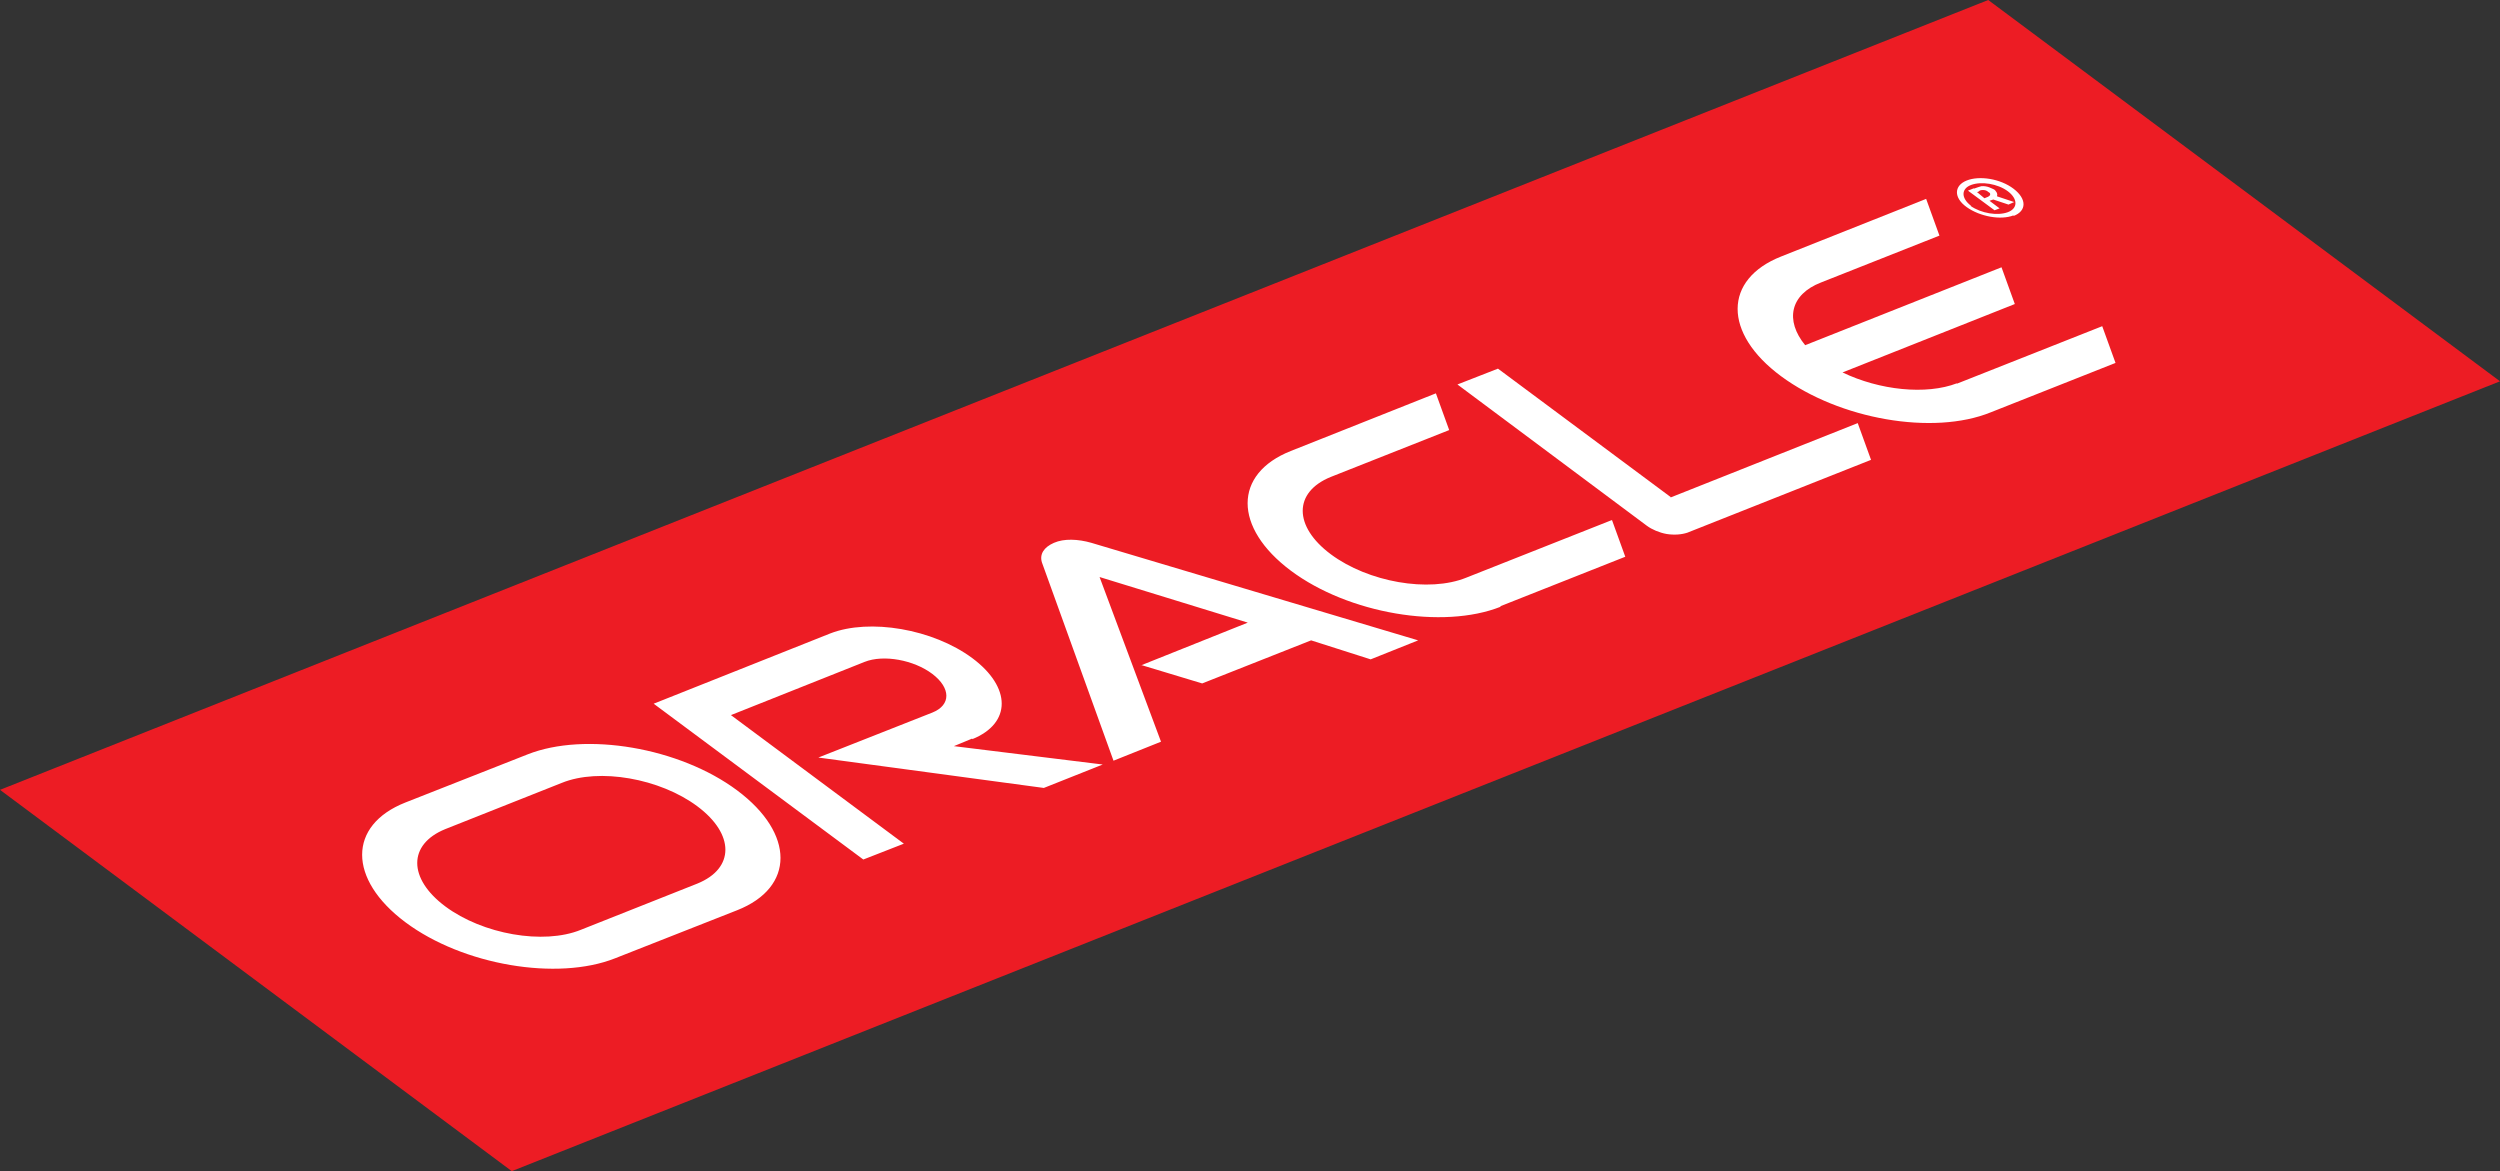
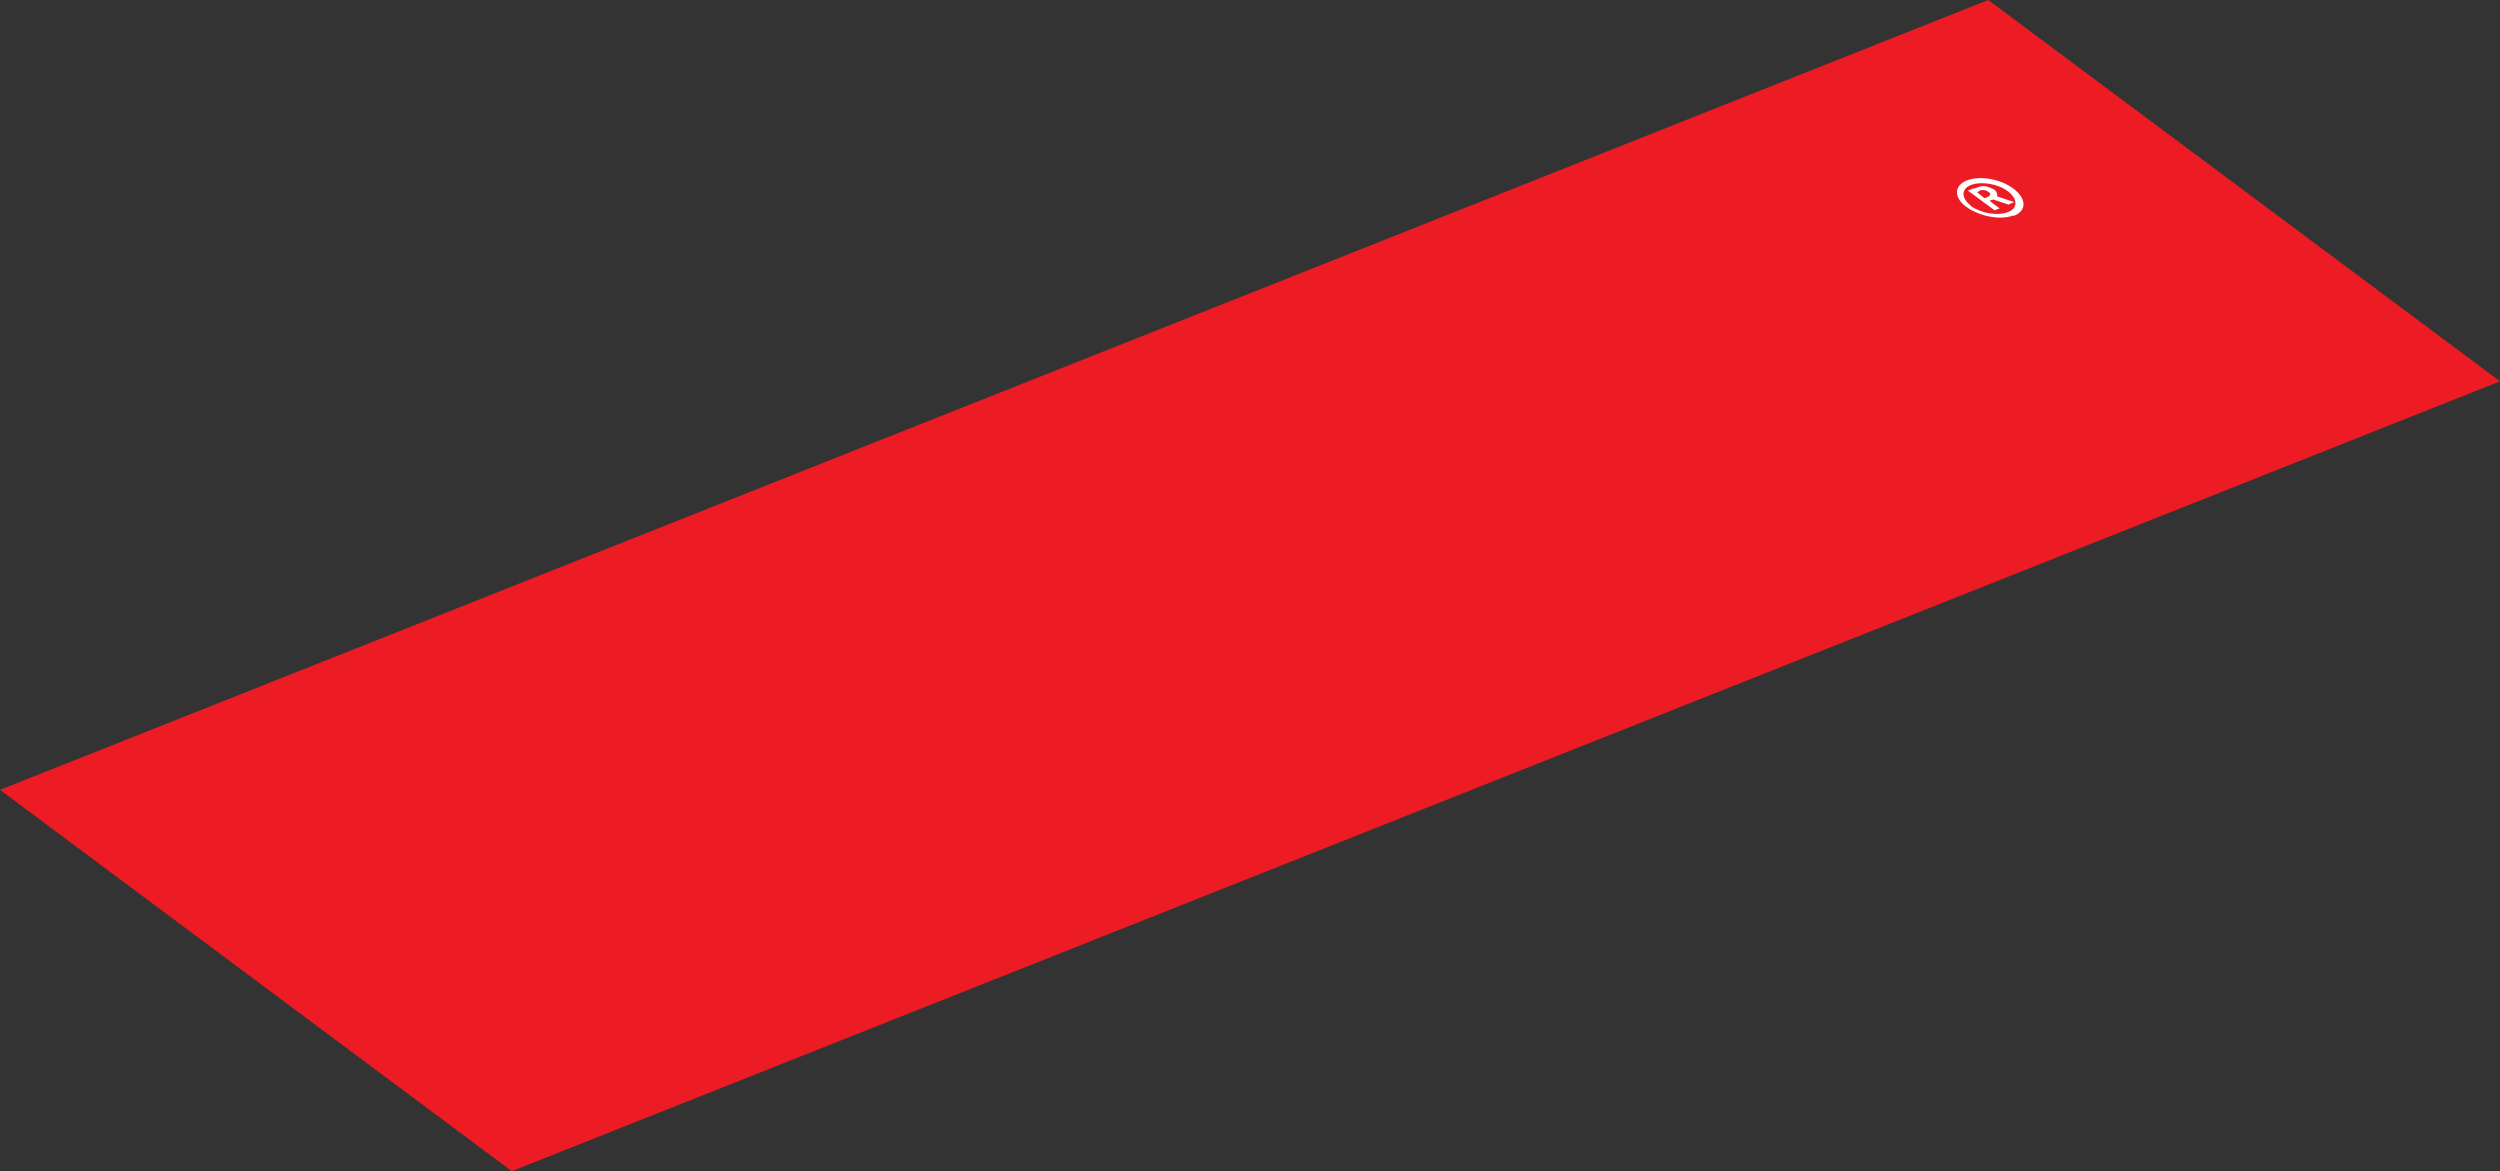
<svg xmlns="http://www.w3.org/2000/svg" id="Layer_2" viewBox="0 0 39.47 18.49">
  <rect x="0" y="0" width="39.47" height="18.49" fill="#333333" stroke="none" />
  <defs>
    <style>.cls-1{fill:#fff;}.cls-2{fill:#ed1c24;}</style>
  </defs>
  <g id="Layer_1-2">
    <polygon class="cls-2" points="39.47 6.02 8.08 18.49 0 12.47 31.39 0 39.47 6.02" />
-     <path class="cls-1" d="m18,10.51l1.7-.68-2.34-.72.97,2.6-.75.3-1.13-3.13c-.04-.13.03-.24.19-.31s.38-.06.59,0l5.16,1.54-.75.3-.94-.3-1.72.68-.96-.29h0Zm8.38-2.66l-2.73-2.03-.64.25,2.99,2.23c.08.06.2.11.31.13.12.02.24.01.33-.02l2.9-1.15-.21-.58-2.97,1.18h0Zm-11.03,3.82c.62-.25.62-.82,0-1.28s-1.62-.63-2.24-.39l-2.79,1.11,3.31,2.46.64-.25-2.73-2.03,2.11-.84c.3-.12.78-.03,1.07.19s.3.49,0,.61l-1.8.71,3.56.48.93-.37-2.35-.29.29-.12h0Zm-5.64,3.46c-.91.36-2.4.11-3.31-.57s-.91-1.53,0-1.89l1.93-.76c.91-.36,2.4-.11,3.31.57s.91,1.53,0,1.89l-1.93.76h0Zm1.3-1.18c.59-.24.59-.78,0-1.22s-1.55-.61-2.14-.37l-1.84.73c-.59.24-.59.78,0,1.22s1.55.61,2.14.37l1.84-.73h0Zm12.68-4.37c-.91.36-2.4.11-3.31-.57s-.91-1.53,0-1.89l2.29-.91.21.58-1.87.74c-.59.24-.59.78,0,1.22s1.55.61,2.14.37l2.3-.91.21.58-1.97.78h0Zm7.21-3.53c-.49.19-1.23.11-1.81-.17l2.72-1.08-.21-.58-3.1,1.23c-.32-.39-.24-.8.25-.99l1.87-.74-.21-.58-2.29.91c-.91.36-.92,1.21,0,1.89s2.4.94,3.31.57l1.97-.78-.21-.58-2.3.91h0Z" />
    <path class="cls-1" d="m31.12,3.25c-.16-.12-.16-.27,0-.33s.42-.02.58.1.16.27,0,.33-.42.02-.59-.1h0Zm.67.16c.21-.08.21-.27,0-.43s-.54-.21-.74-.13-.21.27,0,.42.54.21.74.13h0Zm-.63-.43c.06-.02.08-.03.12-.04.1-.01.17.04.2.05,0,0,.02.01.03.03.01.01.03.04.02.07,0,0,0,0,0,.01l.27.09-.09.04-.24-.08-.06.02.16.12-.08.03-.42-.31.1-.04h0Zm.22.13s.05-.02.04-.05c0-.01-.01-.02-.03-.03-.02-.02-.05-.03-.08-.03-.03,0-.05,0-.08.03h-.02s.12.1.12.1l.05-.02h0Z" />
  </g>
</svg>